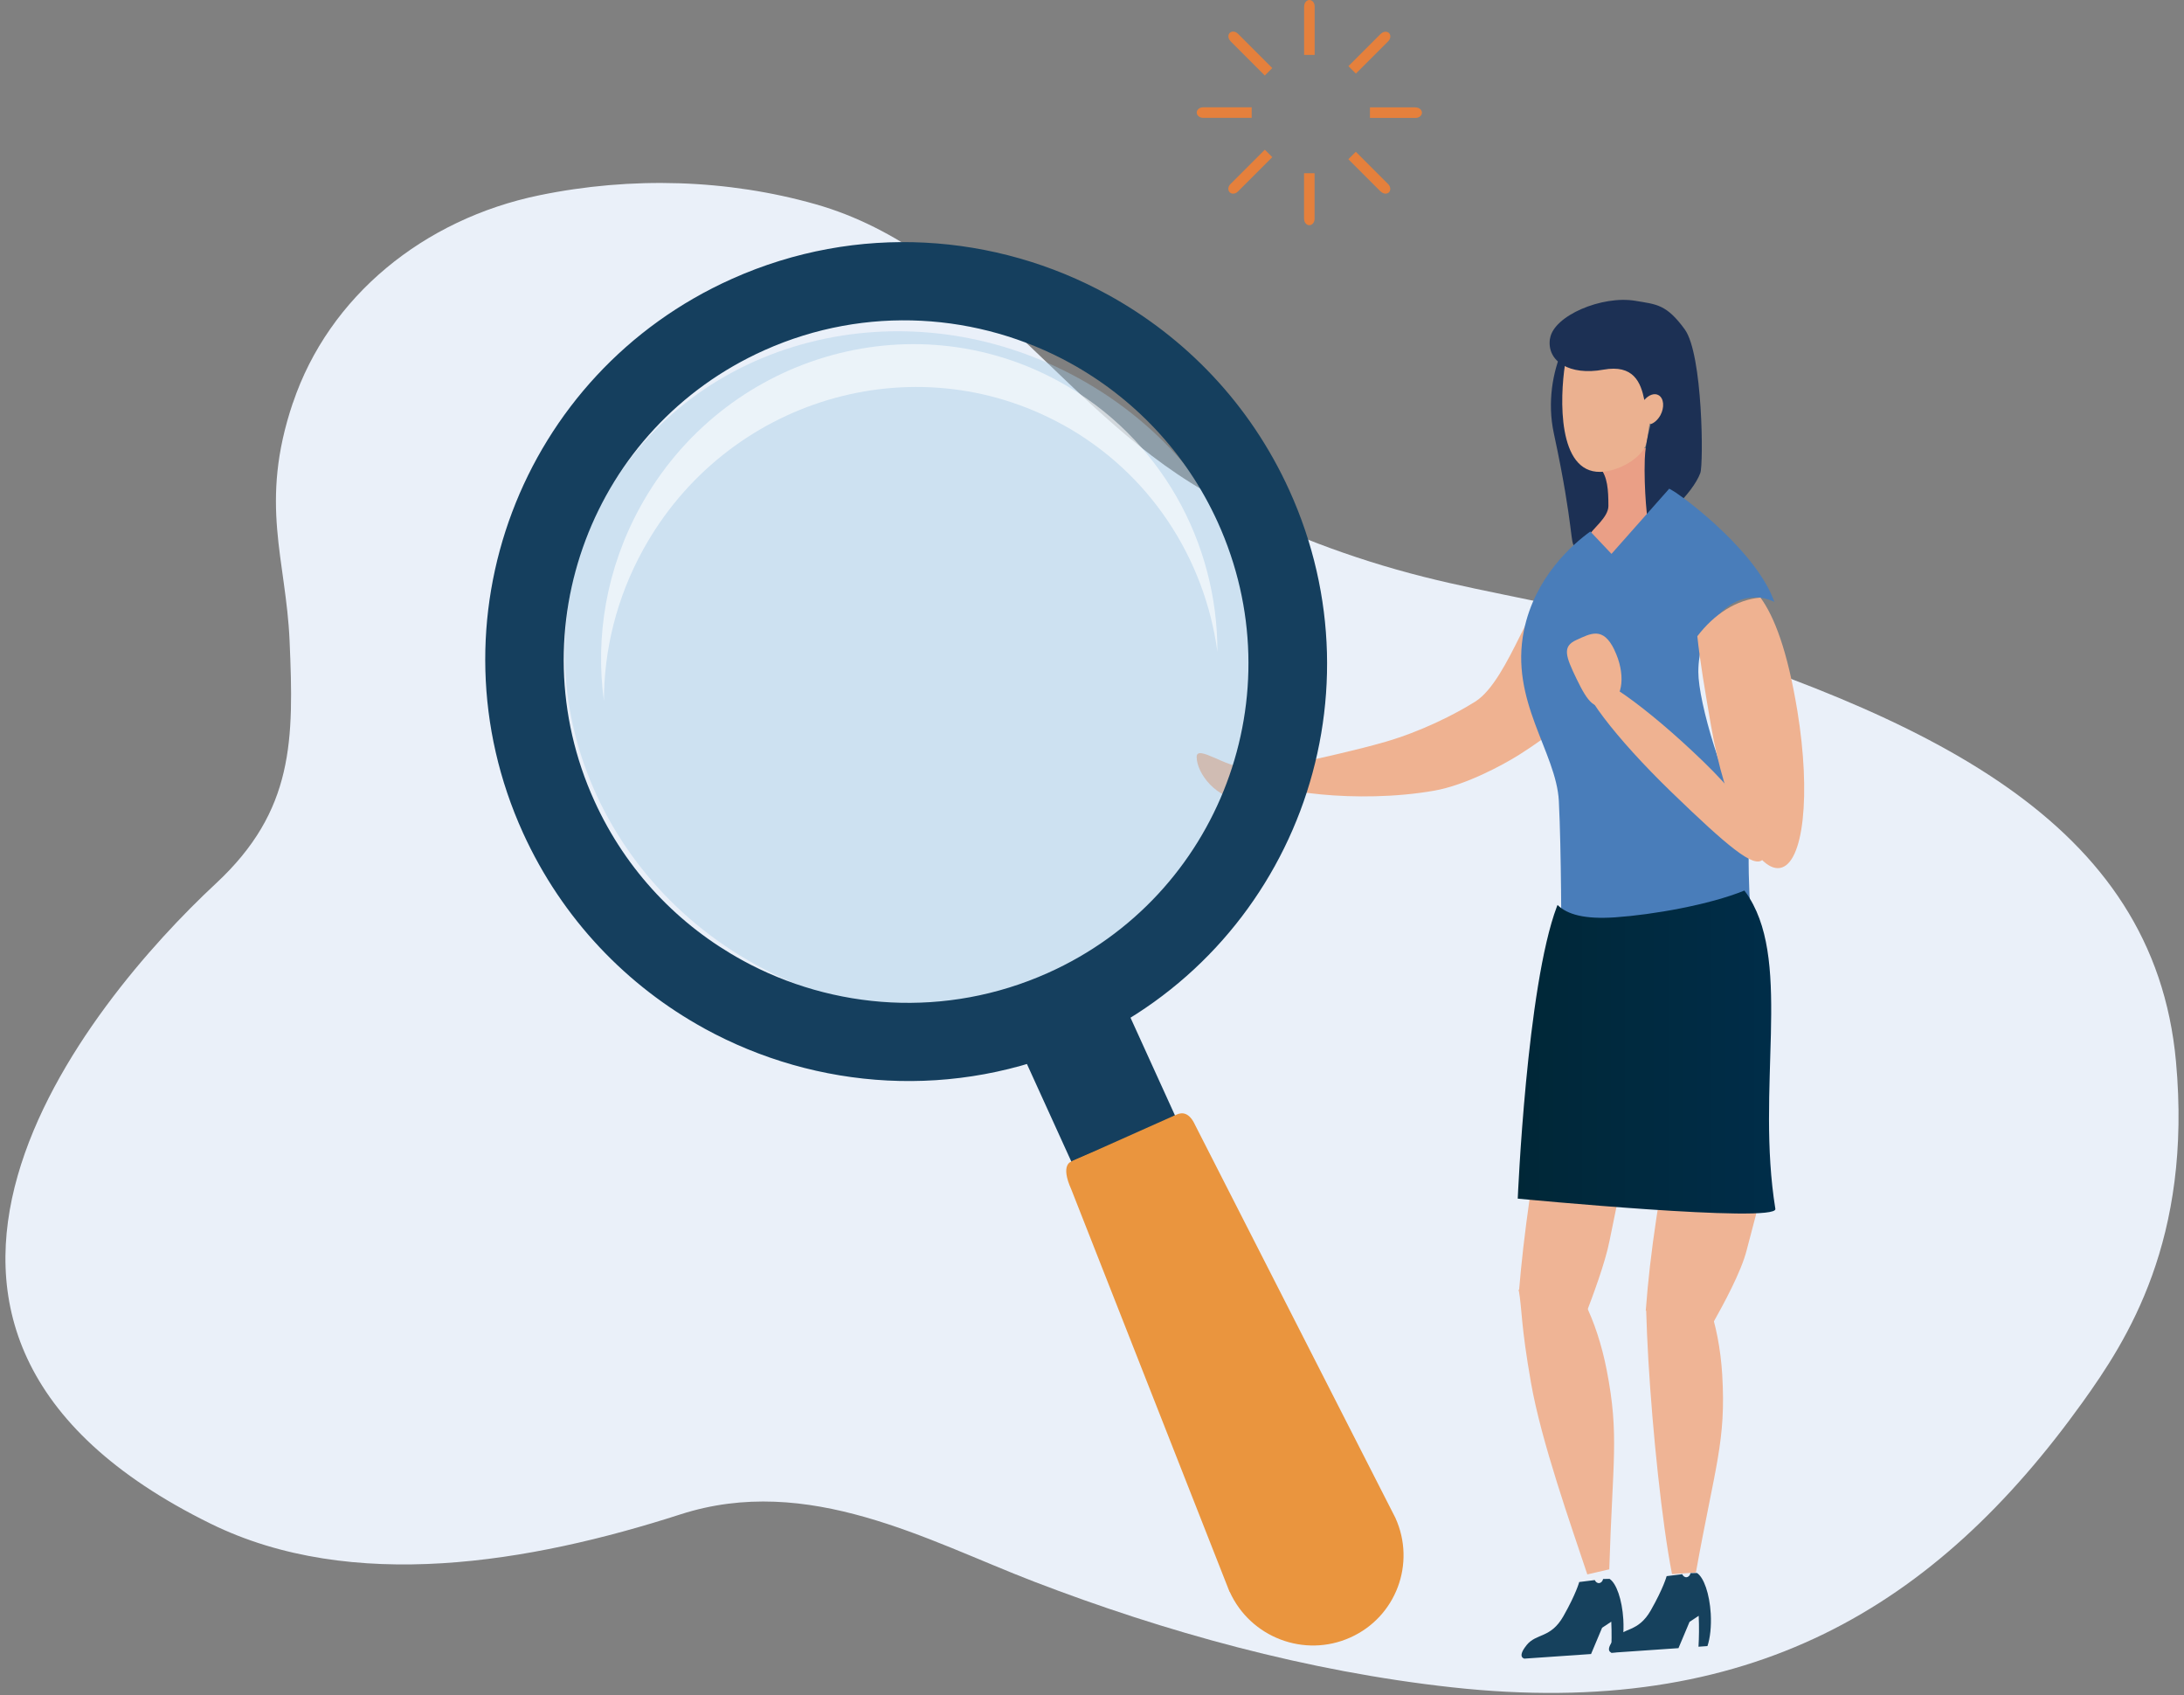
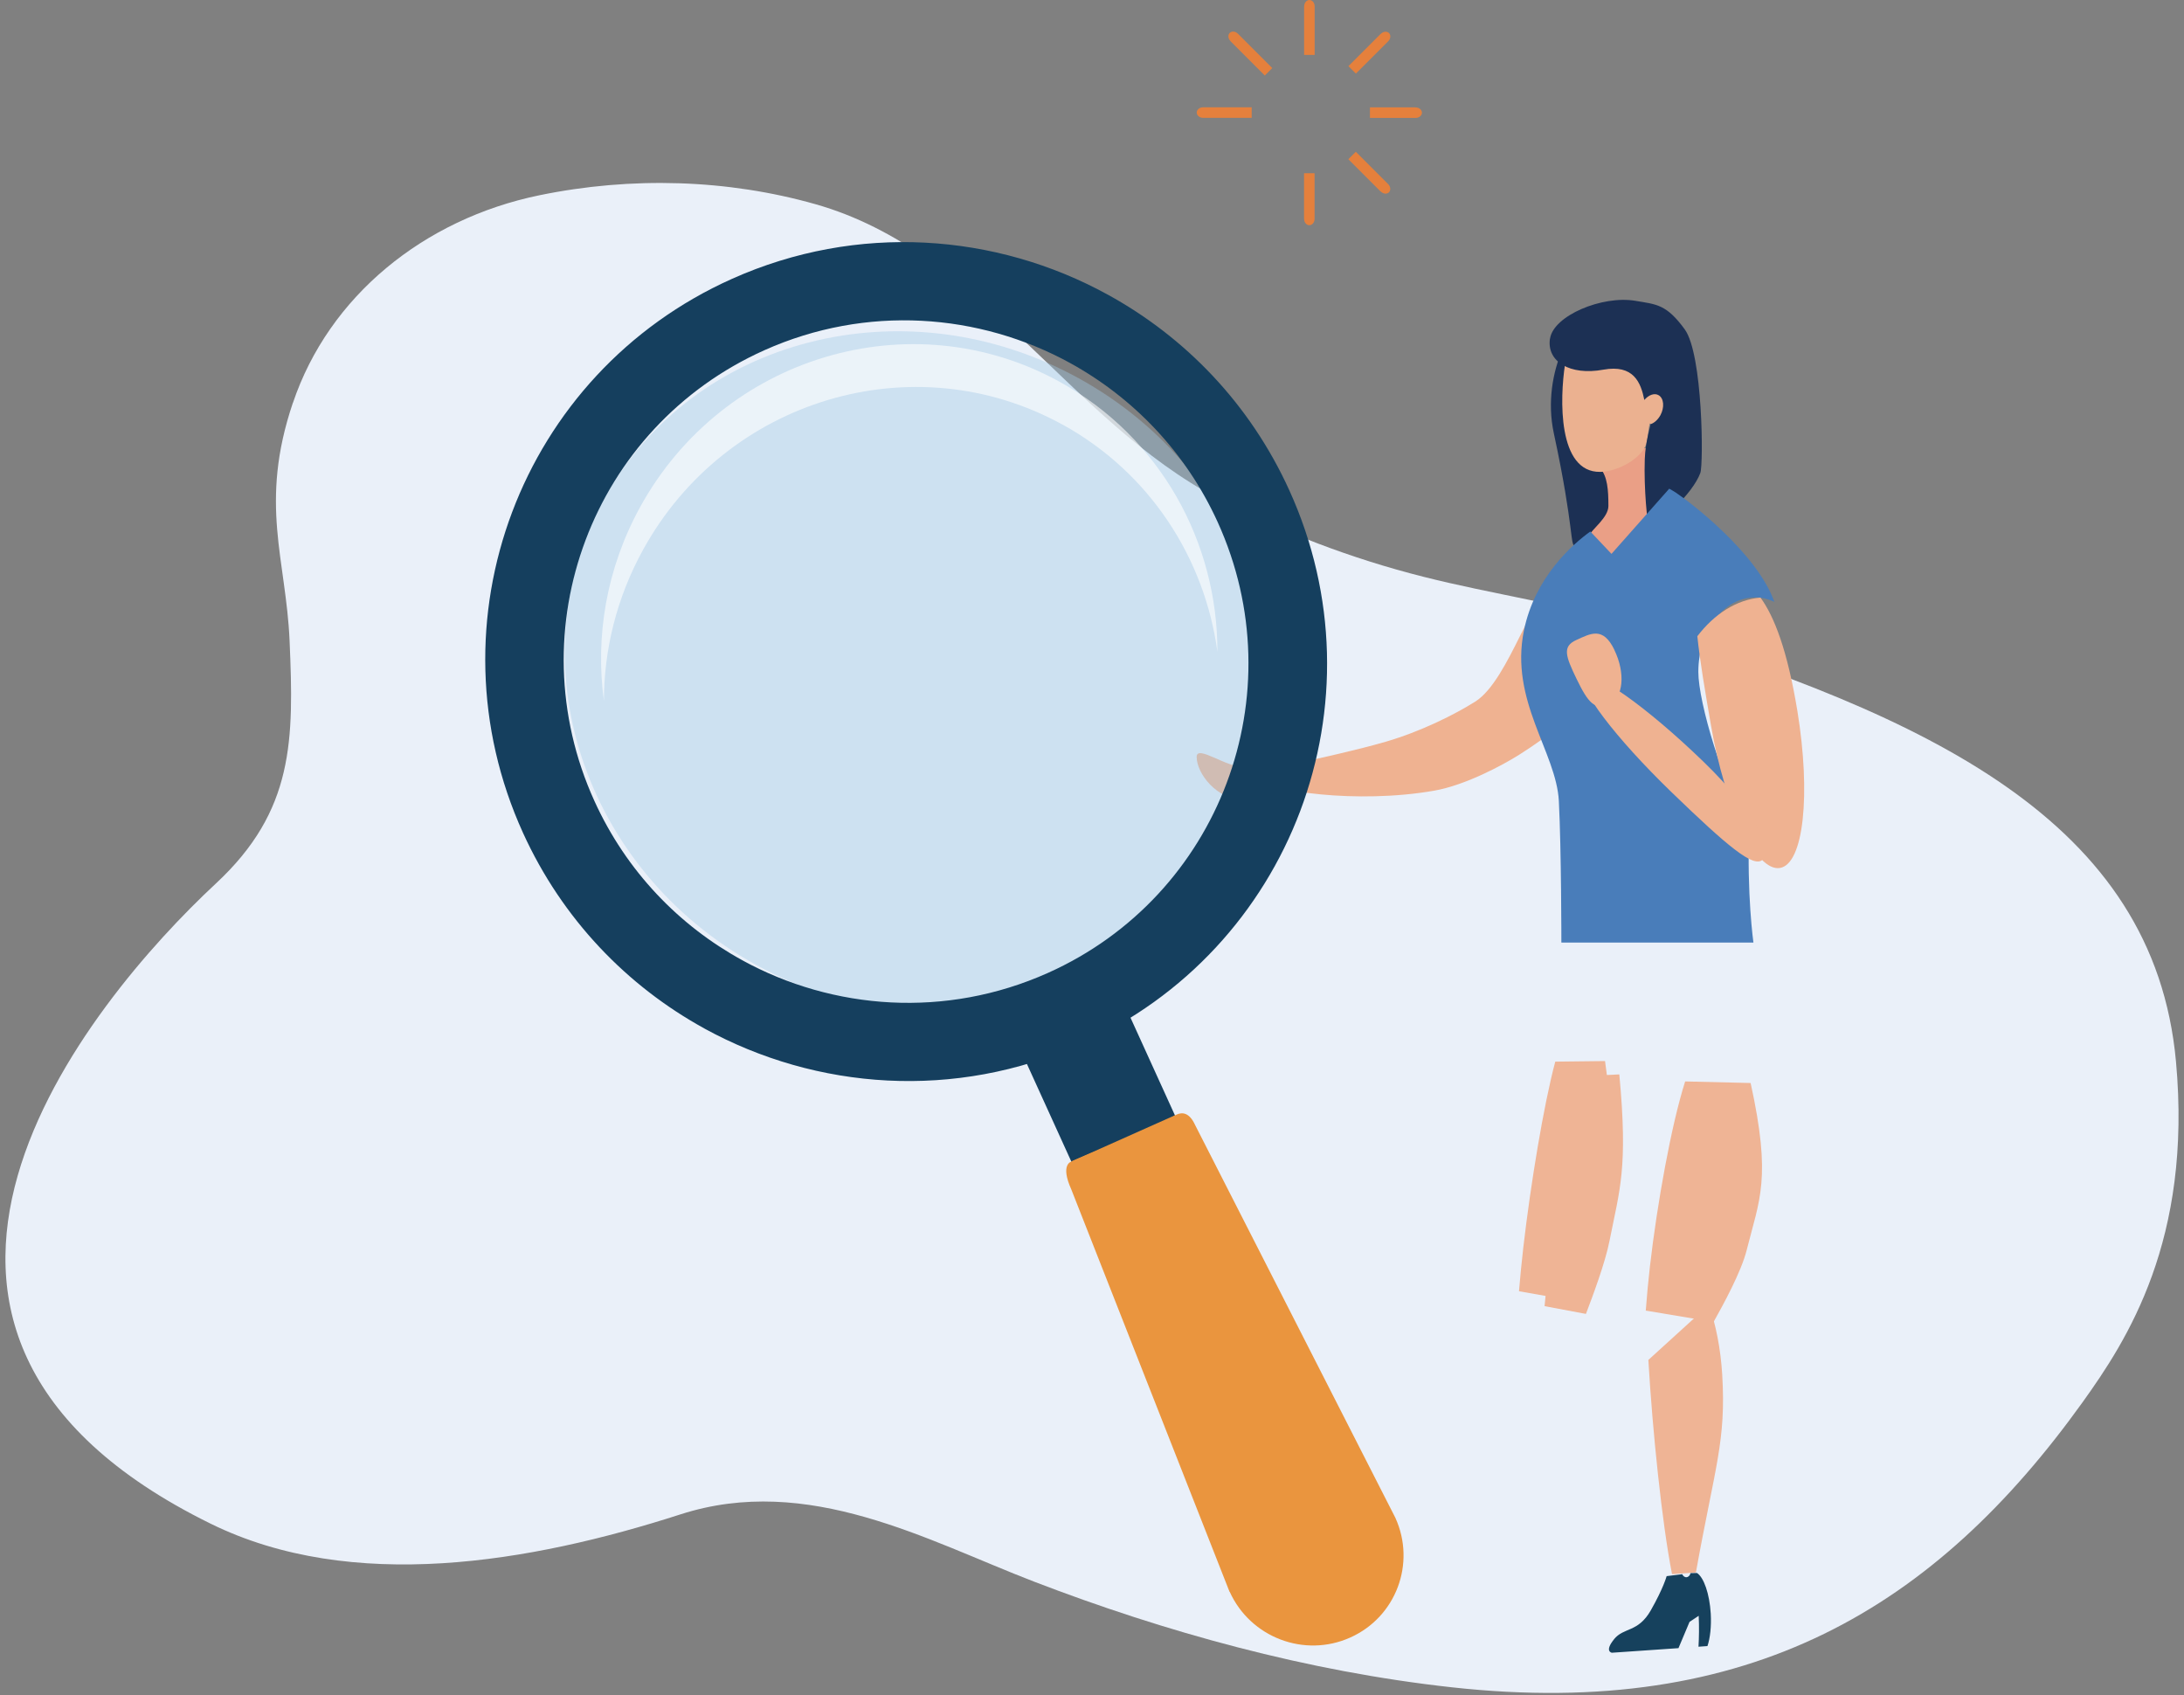
<svg xmlns="http://www.w3.org/2000/svg" width="201" height="156" viewBox="0 0 201 156" fill="none">
  <rect x="0" y="0" width="201" height="156" fill="#808080" stroke="none" />
  <g clip-path="url(#clip0_1411_328)">
    <path d="M26.954 37.068C23.819 46.355 26.328 51.464 26.651 58.962C27.047 68.117 27.073 74.598 19.872 81.298C8.11 92.241 -16.859 122.412 19.404 140.22C32.4 146.602 48.795 143.81 62.623 139.355C74.392 135.56 85.362 141.771 95.157 145.54C107.196 150.167 120.291 153.803 133.631 155.269C161.095 158.292 178.157 147.863 191.669 129.032C195.748 123.342 201.767 114.115 200.262 97.68C198.236 75.502 177.517 65.945 150.224 57.529C143.974 55.602 137.367 54.685 130.997 53.074C124.384 51.404 118.027 48.982 112.113 45.88C98.319 38.639 90.325 23.128 75.052 18.791C66.973 16.501 58.135 16.217 49.62 17.973C38.987 20.171 30.268 27.266 26.961 37.068H26.954Z" fill="#EAF0F9" />
-     <path d="M157.274 120.075C157.914 121.897 158.356 124.101 158.501 126.497C158.864 132.636 157.855 134.847 156.079 144.701L153.881 144.853C152.957 140.141 152.092 131.758 151.703 125.144C151.61 123.547 151.544 121.996 151.498 120.478L157.274 120.075Z" fill="#EFB495" />
-     <path d="M145.855 119.897C146.7 121.607 147.413 123.725 147.868 126.068C149.043 132.088 148.409 134.418 148.106 144.411L146.086 144.88C144.581 140.352 141.855 132.675 140.905 127.263C139.954 121.851 140.106 120.663 139.769 118.669L145.848 119.904L145.855 119.897Z" fill="#EFB495" />
+     <path d="M157.274 120.075C157.914 121.897 158.356 124.101 158.501 126.497C158.864 132.636 157.855 134.847 156.079 144.701L153.881 144.853C152.957 140.141 152.092 131.758 151.703 125.144L157.274 120.075Z" fill="#EFB495" />
    <path d="M148.541 150.846C149.446 149.724 150.752 150.246 151.927 148.187C153.102 146.121 153.386 145.038 153.386 145.038L154.818 144.86C154.898 145.031 155.043 145.15 155.214 145.137C155.393 145.124 155.538 144.972 155.584 144.761L156.178 144.748C156.805 145.15 157.333 146.649 157.445 148.484C157.511 149.665 157.392 150.728 157.142 151.474L156.317 151.533C156.369 150.681 156.383 149.718 156.336 148.688L155.492 149.249L154.475 151.665L148.343 152.087C148.343 152.087 147.63 151.975 148.541 150.853V150.846Z" fill="#16415D" />
-     <path d="M140.495 151.388C141.4 150.266 142.707 150.787 143.881 148.728C145.056 146.662 145.34 145.579 145.34 145.579L146.772 145.401C146.852 145.573 146.997 145.692 147.168 145.678C147.347 145.665 147.492 145.513 147.538 145.302L148.132 145.289C148.759 145.692 149.287 147.19 149.399 149.025C149.465 150.206 149.347 151.269 149.096 152.015L148.271 152.074C148.324 151.223 148.337 150.259 148.291 149.229L147.446 149.79L146.429 152.206L140.297 152.629C140.297 152.629 139.585 152.516 140.495 151.394V151.388Z" fill="#16415D" />
    <path d="M157.703 121.653C158.554 120.128 160.244 117.065 160.752 115.039C161.927 110.353 163.056 108.478 161.115 99.66L155.089 99.515C153.808 103.541 152.508 110.788 151.848 116.537C151.69 117.923 151.564 119.283 151.465 120.603L157.703 121.646V121.653Z" fill="#EFB495" />
    <path d="M144.515 119.659C145.201 118.108 146.574 115.006 147.017 112.973C148.04 108.267 148.95 106.366 147.716 97.64L143.135 97.693C142.053 101.746 140.865 109.006 140.198 114.762C140.04 116.148 139.908 117.501 139.796 118.821L144.508 119.653L144.515 119.659Z" fill="#EFB495" />
    <path d="M145.961 120.9C146.555 119.336 147.736 116.207 148.132 114.168C149.063 109.448 149.842 107.528 149.03 98.868L145.32 99.04C144.357 103.112 143.235 110.379 142.568 116.135C142.41 117.521 142.271 118.874 142.152 120.194L145.954 120.907L145.961 120.9Z" fill="#EFB495" />
    <path d="M148.079 60.546C148.891 62.071 145.195 66.051 139.829 69.443C138.291 70.413 134.865 72.255 132.001 72.757C124.879 74.011 116.655 72.783 116.08 71.694C115.552 70.711 121.678 69.945 127.532 68.255C130.74 67.325 133.869 65.76 135.776 64.559C138.938 62.566 141.188 53.932 143.32 53.47C144.812 53.147 147.749 59.919 148.086 60.546H148.079Z" fill="#EFB291" />
    <path d="M119.565 70.783C119.565 72.334 116.846 73.595 114.43 73.595C112.014 73.595 110.133 71.199 110.133 69.648C110.133 68.486 112.919 70.664 114.463 70.559C114.978 70.526 113.823 67.978 114.43 67.978C115.638 67.978 115.493 69.595 116.278 70.103C117.07 70.612 119.559 70.011 119.559 70.79L119.565 70.783Z" fill="#EFB291" />
    <path d="M143.003 39.873C144.918 48.744 144.469 50.355 144.997 50.236C147.848 49.615 151.492 44.949 151.492 39.127C151.492 33.306 149.617 28.593 147.3 28.593C144.984 28.593 141.782 34.203 143.003 39.873Z" fill="#1C3054" />
    <path d="M154.515 49.576C153.564 50.071 152.422 51.503 151.333 51.893C149.069 52.711 147.188 50.044 146.139 49.404C146.548 48.658 148.026 47.622 148.026 46.559C148.026 45.107 147.947 43.827 147.248 43.061V41.246H151.492C151.676 44.632 152.825 47.602 154.515 49.576Z" fill="#EA9F86" />
    <path d="M144.027 33.524C144.502 30.435 147.129 30.996 149.049 31.491C150.284 31.808 151.346 32.316 151.808 34.138C152.086 33.84 152.383 34.646 152.693 34.745C153.34 34.943 153.683 35.345 153.472 36.52C153.261 37.695 152.561 39.2 151.914 39.009C151.881 39.002 151.855 38.976 151.828 38.962C151.604 39.906 151.723 40.725 151.241 41.391C150.297 42.692 148.482 43.404 147.274 43.424C143.334 43.484 143.558 36.619 144.033 33.537L144.027 33.524Z" fill="#EBB190" />
    <path d="M142.654 31.161C142.97 29.049 147.446 27.161 150.515 27.682C152.469 28.012 153.366 27.999 155.049 30.303C156.726 32.606 156.779 42.731 156.488 43.517C155.789 45.444 152.706 48.256 151.749 48.302C151.617 48.309 151.28 44.942 151.373 42.263C151.432 40.54 151.94 39.108 151.894 39.042C152.231 38.929 152.574 38.639 152.812 38.21C153.201 37.49 153.135 36.665 152.66 36.375C152.27 36.137 151.736 36.335 151.333 36.804C151.01 35.2 150.35 33.51 147.551 34.019C144.489 34.58 142.33 33.273 142.647 31.161H142.654Z" fill="#1C3054" />
    <path d="M160.99 76.222C158.614 72.42 156.303 64.645 156.303 61.826C156.303 58.044 158.647 54.975 161.531 54.975C162.151 54.975 162.745 55.127 163.3 55.384C161.722 50.942 155.663 46.282 154.251 45.345C154.033 45.2 153.828 45.081 153.624 44.969L148.31 50.969L146.363 48.909C144.746 50.071 141.254 53.094 140.251 58.025C138.931 64.506 143.235 69.212 143.466 73.72C143.697 78.235 143.697 86.736 143.697 86.736H161.373C161.373 86.736 160.745 82.261 160.99 76.228V76.222Z" fill="#497DBA" />
-     <path d="M161.023 82.644C160.877 82.406 160.712 82.175 160.541 81.951C157.326 83.258 152.165 84.169 148.667 84.413C145.809 84.611 144.225 84.142 143.347 83.278C143.327 83.324 143.307 83.37 143.287 83.416C140.502 90.763 139.683 110.3 139.683 110.3C139.683 110.3 163.61 112.597 163.392 111.244C161.597 100.168 164.884 88.921 161.016 82.644H161.023Z" fill="url(#paint0_linear_1411_328)" />
    <path d="M162.019 54.988C159.795 55.193 157.775 56.5 156.211 58.546C156.442 60.797 156.924 63.608 157.465 66.744C158.772 74.347 161.61 80.228 163.808 79.872C166.006 79.516 166.666 73.08 165.425 65.463C164.508 59.853 163.287 56.718 162.019 54.988Z" fill="#EFB291" />
    <path d="M162.211 79.113C161.406 79.892 159.049 77.938 153.841 72.902C148.634 67.866 145.063 63.146 145.868 62.368C146.673 61.589 151.551 65.041 156.759 70.077C161.967 75.113 163.016 78.334 162.211 79.106V79.113Z" fill="#EFB291" />
    <path d="M148.568 59.793C149.617 61.958 149.406 64.196 148.099 64.796C146.786 65.391 146.165 64.678 145.116 62.513C144.066 60.348 143.769 59.483 145.083 58.889C146.396 58.295 147.525 57.628 148.574 59.793H148.568Z" fill="#EFB291" />
    <path opacity="0.4" d="M113.279 77.652C121.472 62.742 115.196 43.556 99.26 34.799C83.325 26.043 63.765 31.03 55.572 45.94C47.378 60.85 53.654 80.036 69.59 88.793C85.525 97.549 105.085 92.561 113.279 77.652Z" fill="#A3CCE7" />
    <path d="M101.955 27.115C109.077 31.022 115.044 37.167 118.655 45.107C127.506 64.566 118.899 87.396 99.421 96.102C87.897 101.257 75.158 100.307 64.835 94.65L68.293 88.353C76.689 92.961 87.058 93.726 96.431 89.535C112.265 82.453 119.268 63.879 112.067 48.045C109.13 41.589 104.272 36.586 98.484 33.405L101.942 27.108L101.955 27.115ZM67.376 25.656C78.894 20.501 91.639 21.451 101.955 27.115L98.497 33.411C90.101 28.804 79.732 28.032 70.359 32.223C54.525 39.306 47.508 57.886 54.709 73.714C57.647 80.175 62.505 85.179 68.3 88.353L64.841 94.65C57.719 90.743 51.752 84.591 48.135 76.644C39.291 57.199 47.898 34.368 67.376 25.656Z" fill="#153F5E" />
    <path d="M108.523 128.702L118.054 124.438L102.457 90.162L92.926 94.426L108.523 128.702Z" fill="#153F5E" />
    <path d="M108.523 128.702L118.054 124.438L108.133 102.63L98.596 106.888L108.523 128.702Z" fill="#EA953E" />
    <path d="M113.176 146.484C115.09 150.695 120.06 152.576 124.265 150.688C128.476 148.807 130.337 143.876 128.417 139.665L109.995 103.535C108.939 101.218 107.401 103.317 107.249 103.389C107.249 103.389 98.668 106.742 98.596 106.894C98.596 106.894 97.546 107.132 98.596 109.455L113.163 146.49L113.176 146.484Z" fill="#EA953E" />
    <path opacity="0.6" d="M97.764 39.061C84.088 31.544 66.815 36.712 59.178 50.599C56.742 55.028 55.587 59.8 55.581 64.499C54.775 58.579 55.798 52.328 58.914 46.658C66.544 32.771 83.824 27.603 97.5 35.121C106.82 40.243 112.061 49.926 112.041 59.972C110.873 51.391 105.85 43.504 97.764 39.055V39.061Z" fill="white" />
    <path d="M120.021 0.581V5.056H120.991V0.581C120.991 0.257 120.773 0 120.509 0C120.245 0 120.027 0.264 120.027 0.581H120.021Z" fill="#E5803C" />
    <path d="M120.021 20.145C120.021 20.468 120.239 20.725 120.503 20.725C120.767 20.725 120.984 20.461 120.984 20.145V15.94H120.014V20.145H120.021Z" fill="#E5803C" />
    <path d="M110.14 10.363C110.14 10.627 110.404 10.845 110.721 10.845H115.196V9.874H110.721C110.397 9.874 110.14 10.092 110.14 10.356V10.363Z" fill="#E5803C" />
    <path d="M130.284 9.881H126.08V10.851H130.284C130.608 10.851 130.865 10.633 130.865 10.369C130.865 10.105 130.601 9.887 130.284 9.887V9.881Z" fill="#E5803C" />
    <path d="M113.242 3.789L116.404 6.95L117.09 6.264L113.928 3.102C113.697 2.871 113.361 2.845 113.176 3.03C112.991 3.214 113.018 3.558 113.249 3.782L113.242 3.789Z" fill="#E5803C" />
    <path d="M127.077 17.623C127.308 17.854 127.644 17.881 127.829 17.696C128.014 17.511 127.987 17.168 127.756 16.943L124.78 13.967L124.093 14.653L127.07 17.63L127.077 17.623Z" fill="#E5803C" />
-     <path d="M113.176 17.696C113.367 17.887 113.704 17.854 113.929 17.623L117.09 14.462L116.404 13.775L113.242 16.937C113.011 17.168 112.985 17.504 113.169 17.689L113.176 17.696Z" fill="#E5803C" />
    <path d="M127.077 3.109L124.1 6.086L124.786 6.772L127.763 3.795C127.994 3.564 128.02 3.228 127.836 3.043C127.651 2.858 127.308 2.884 127.083 3.115L127.077 3.109Z" fill="#E5803C" />
  </g>
  <defs>
    <linearGradient id="paint0_linear_1411_328" x1="163.405" y1="96.815" x2="139.697" y2="96.815" gradientUnits="userSpaceOnUse">
      <stop stop-color="#002D49" />
      <stop offset="1" stop-color="#002737" />
    </linearGradient>
    <clipPath id="clip0_1411_328">
      <rect width="200" height="155.784" fill="white" transform="translate(0.5)" />
    </clipPath>
  </defs>
</svg>